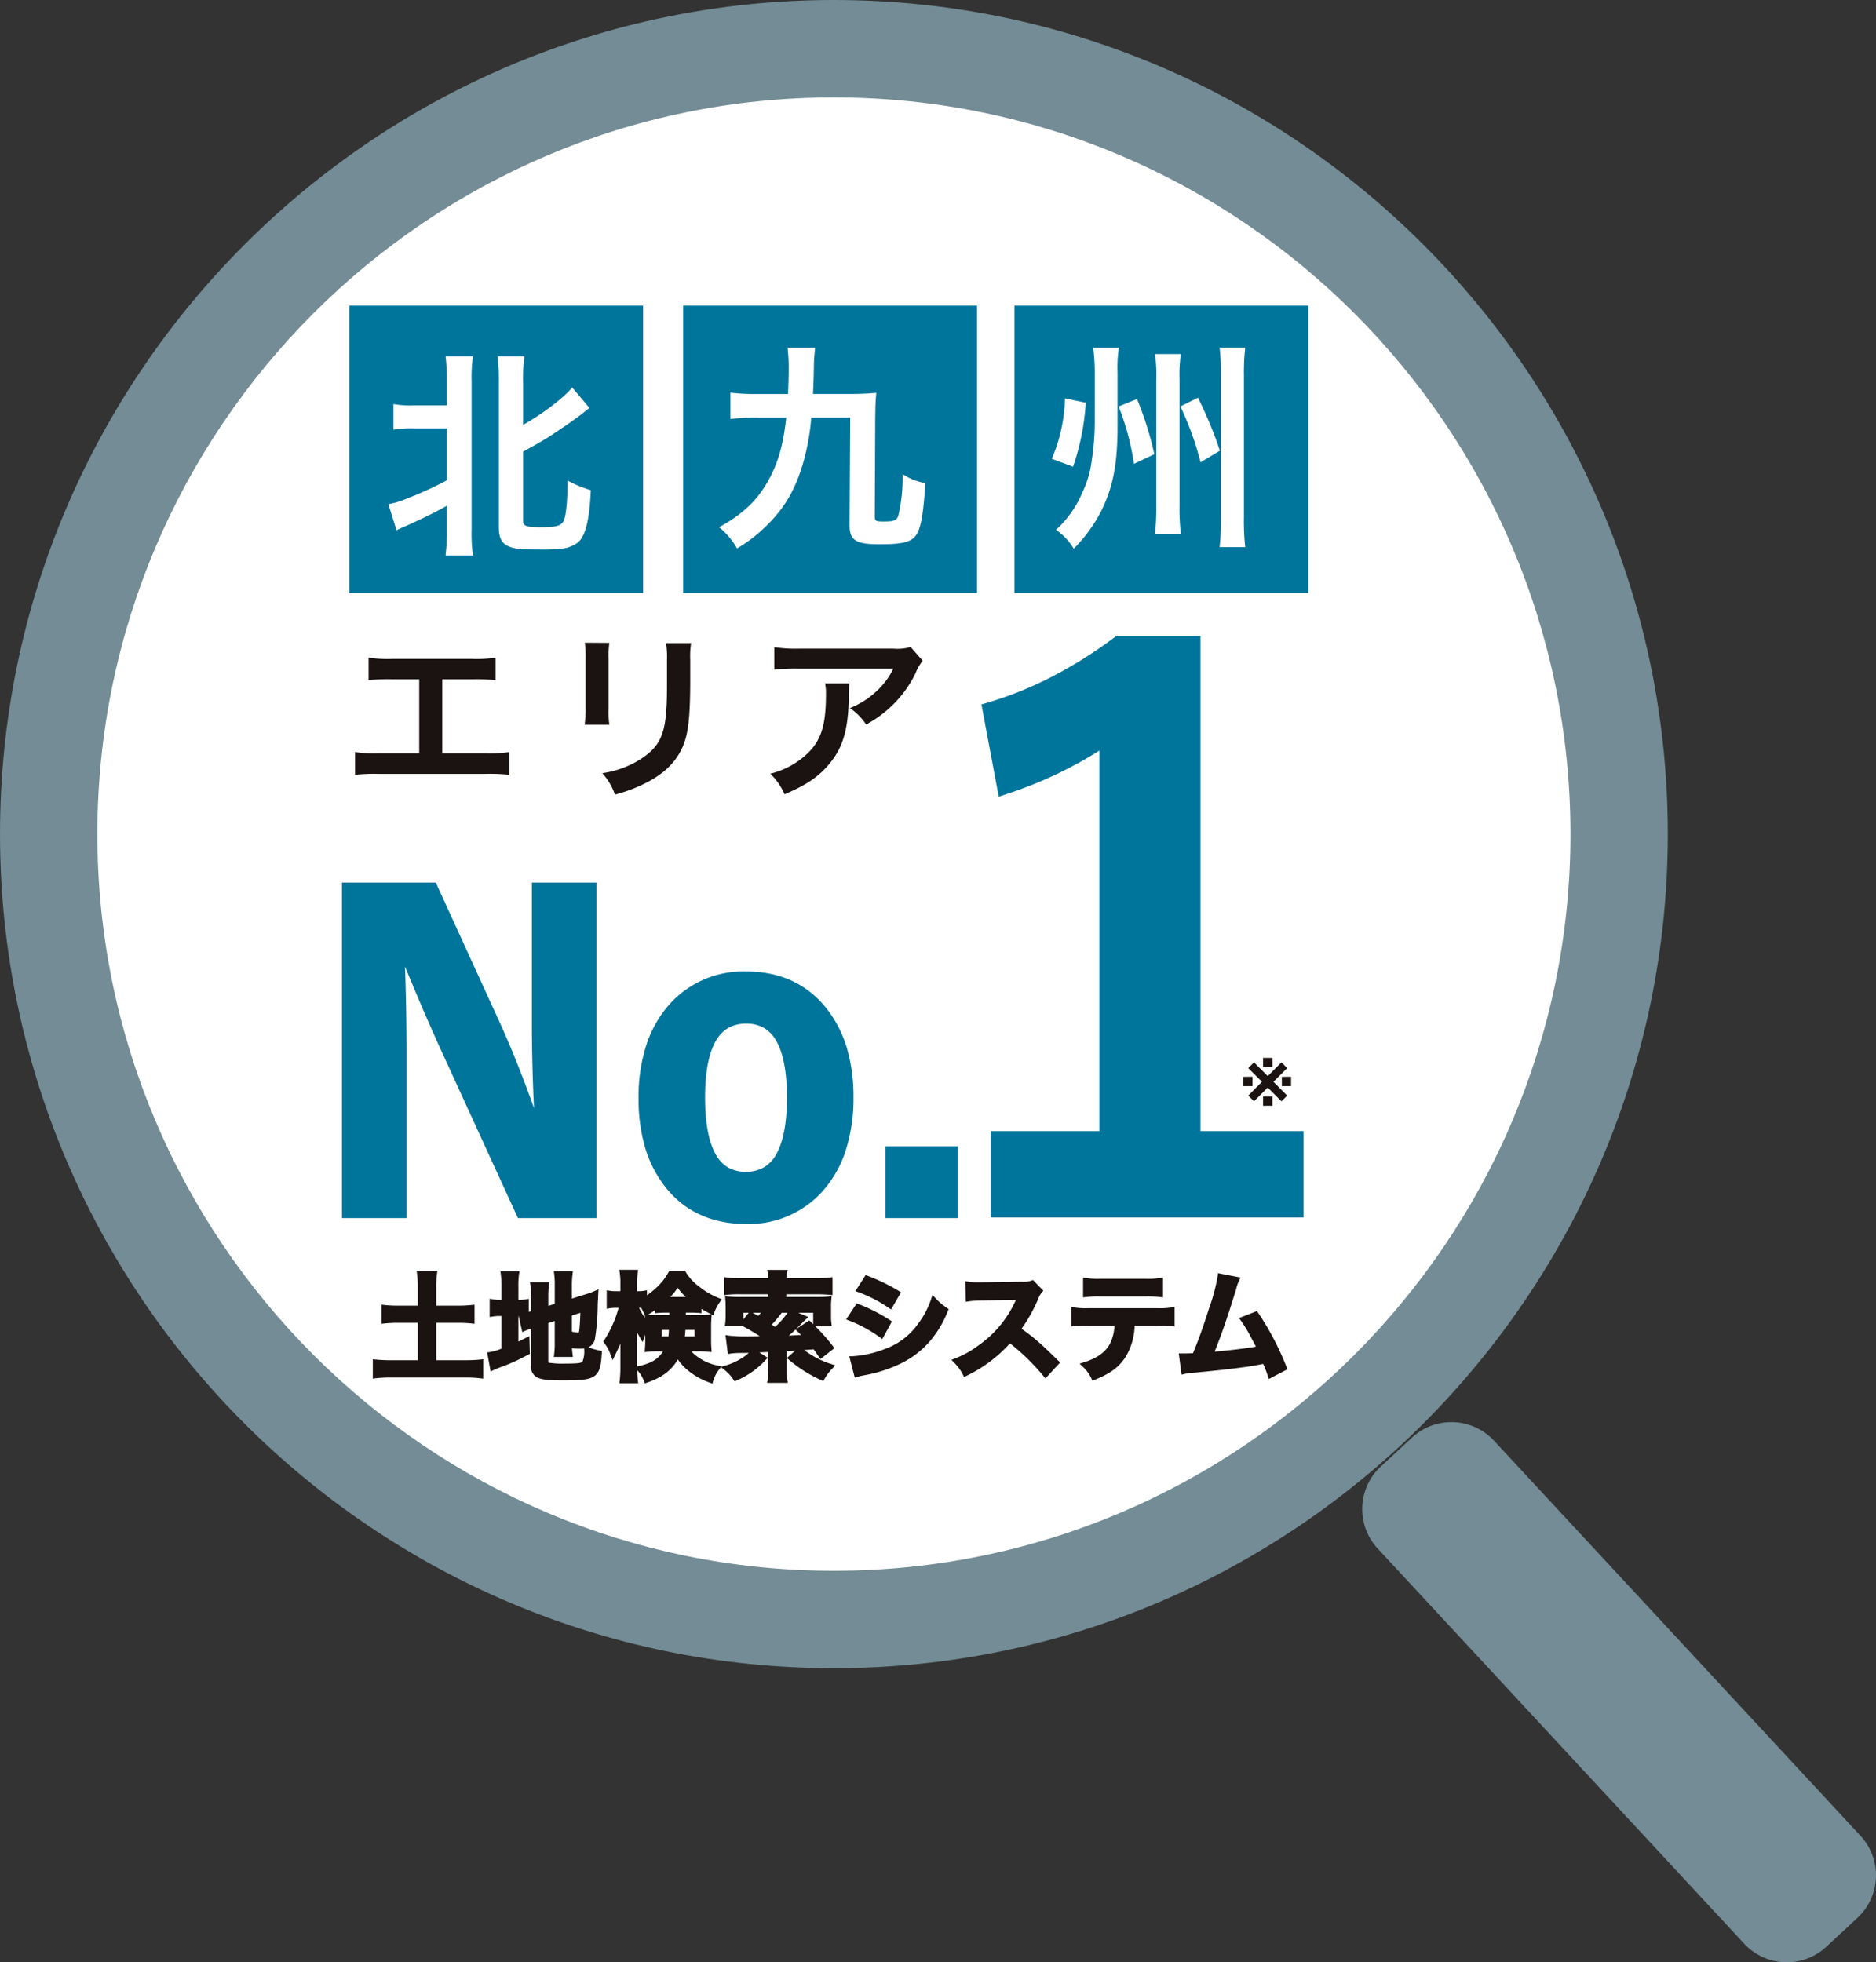
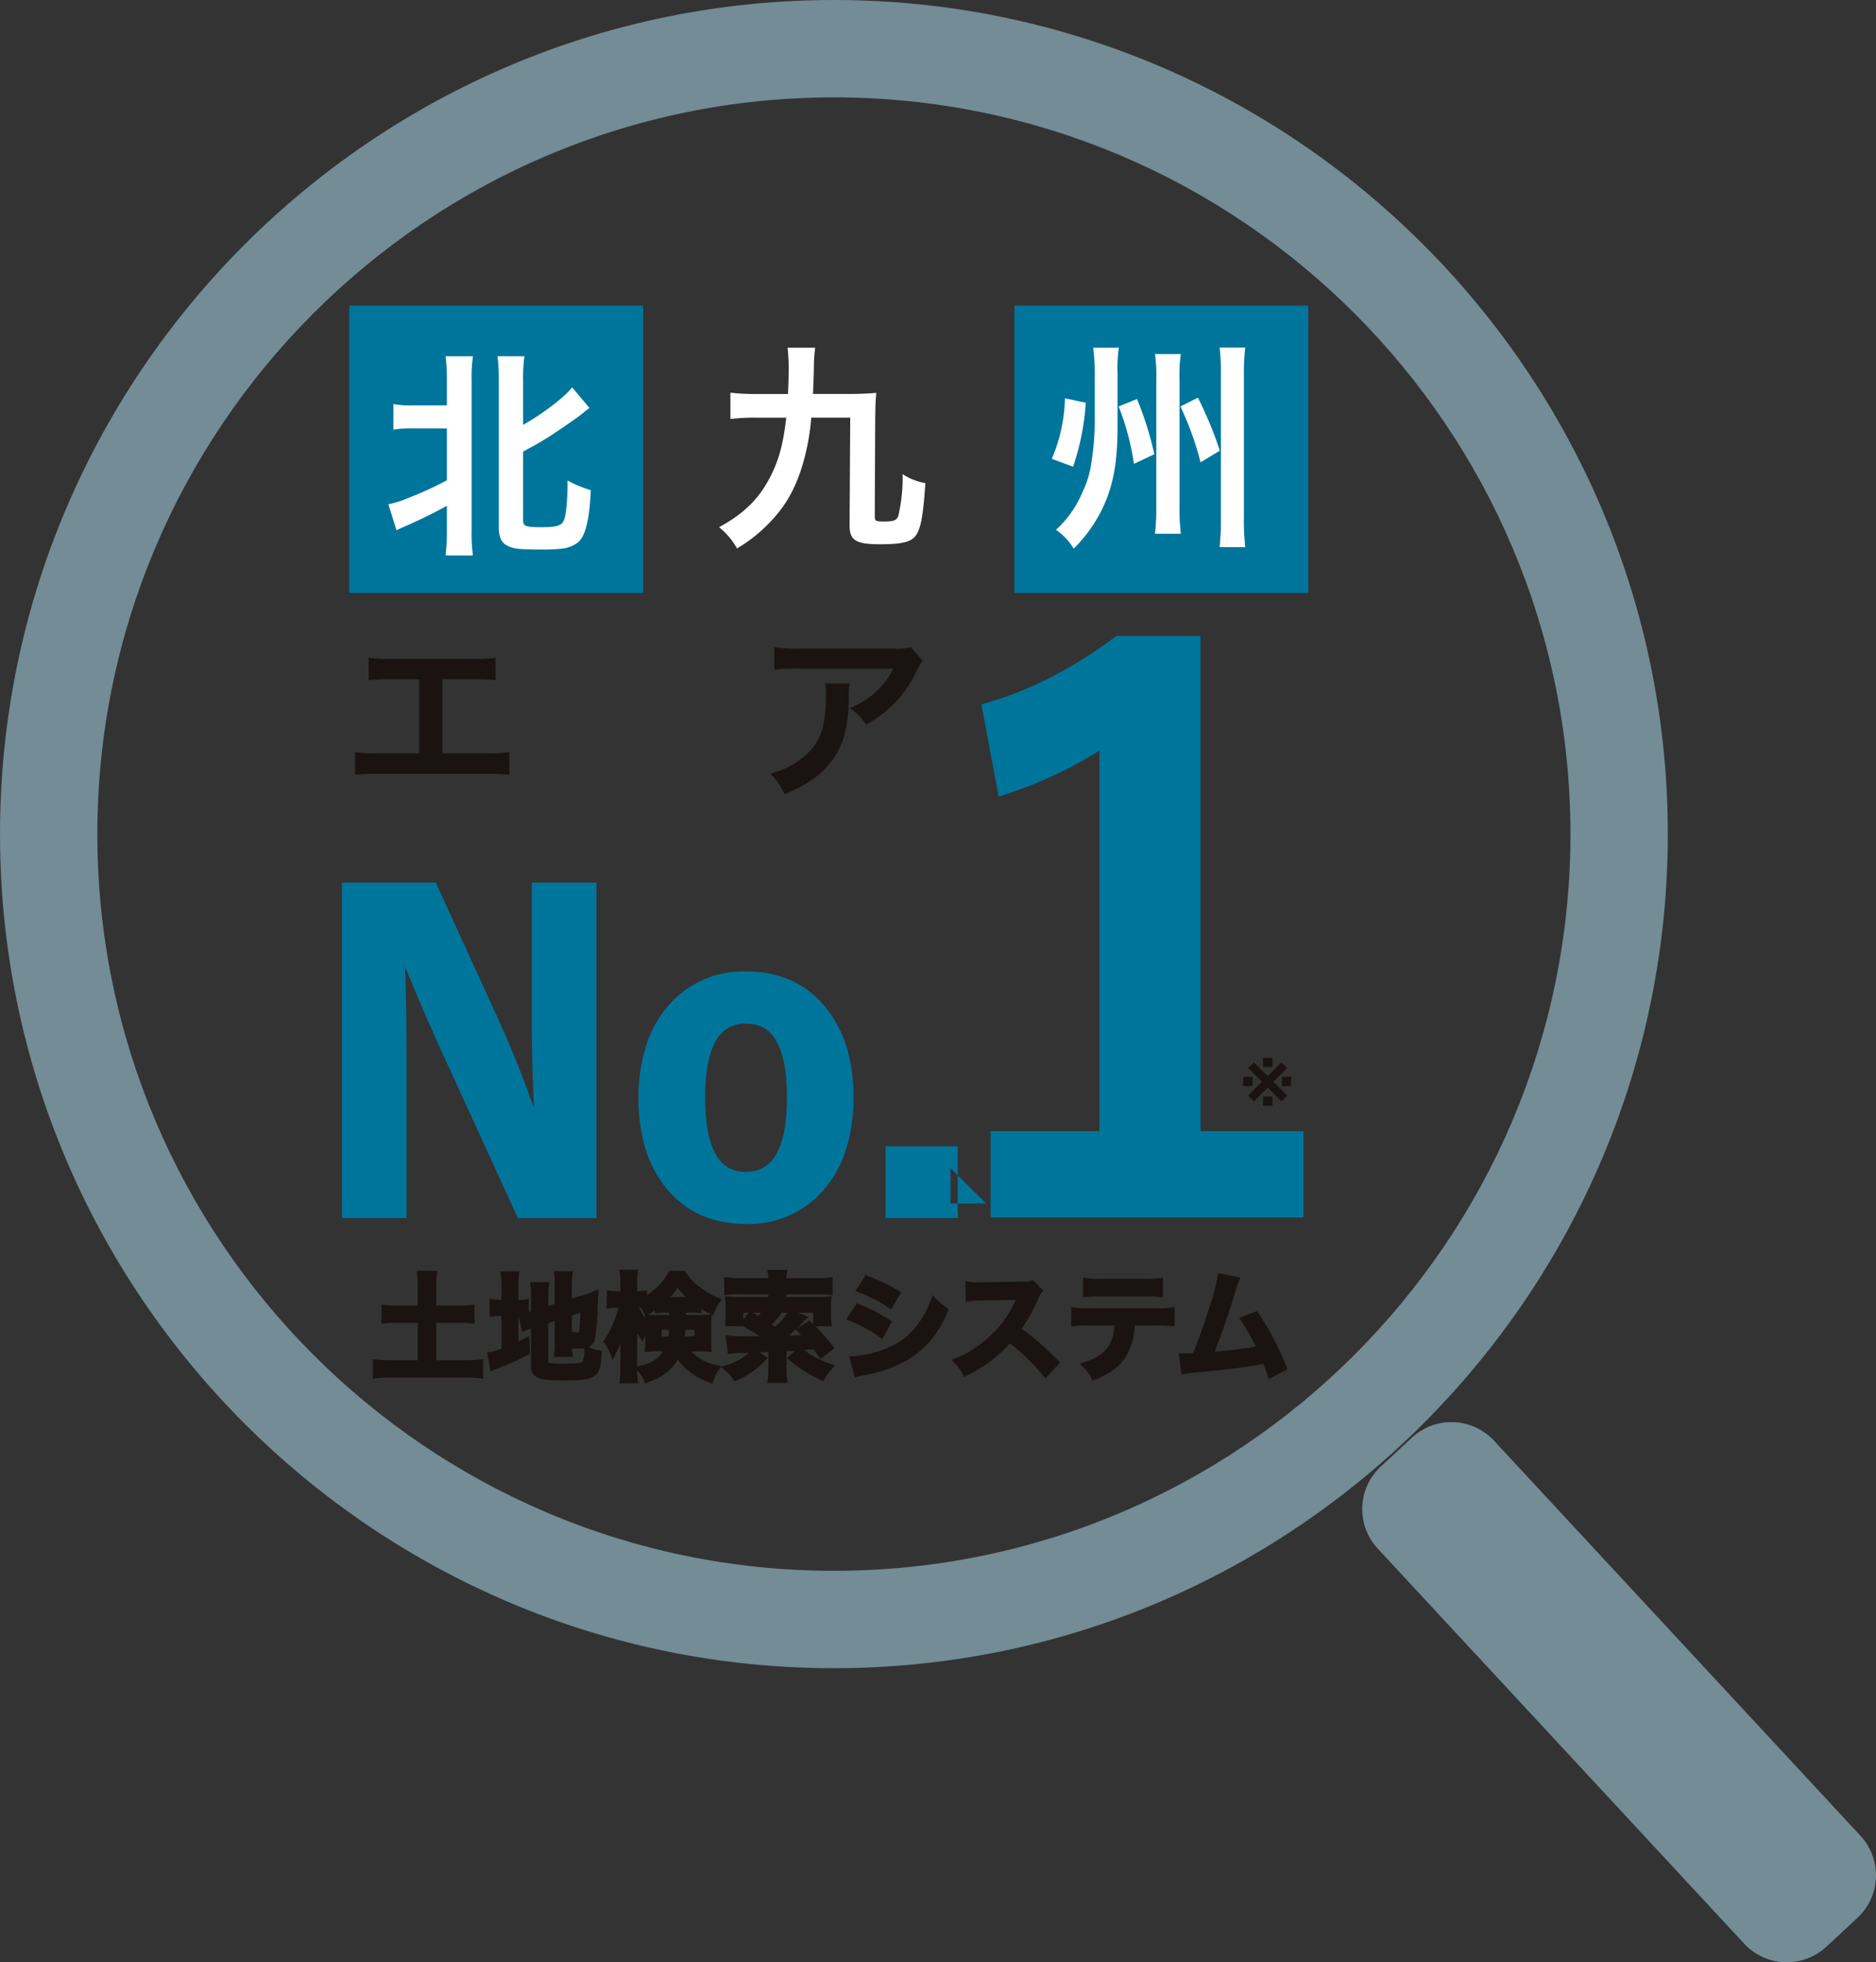
<svg xmlns="http://www.w3.org/2000/svg" width="385.367" height="403" viewBox="0 0 385.367 403">
  <rect x="0" y="0" width="385.367" height="403" fill="#333333" stroke="none" />
  <g id="NO1" transform="translate(-666.695 -631)">
    <g id="虫眼鏡" transform="translate(666.696 631)">
-       <circle id="楕円形_4959" data-name="楕円形 4959" cx="160" cy="160" r="160" transform="translate(9 12.5)" fill="#fff" />
      <path id="楕円形_4948" data-name="楕円形 4948" d="M161.3-10c94.454,0,171.3,76.844,171.3,171.3S255.753,332.6,161.3,332.6-10,255.753-10,161.3,66.844-10,161.3-10Zm0,322.6c83.426,0,151.3-67.872,151.3-151.3S244.725,10,161.3,10,10,77.872,10,161.3,77.872,312.6,161.3,312.6Z" transform="translate(10 10)" fill="#738c95" />
      <path id="パス_9768" data-name="パス 9768" d="M101.745,222.312l-6.439,5.974a11.937,11.937,0,0,1-16.819-.629L3.162,146.469a11.935,11.935,0,0,1,.63-16.819l6.439-5.974a11.937,11.937,0,0,1,16.819.629l75.324,81.188a11.935,11.935,0,0,1-.63,16.819" transform="translate(279.828 171.551)" fill="#738c95" />
    </g>
    <g id="グループ_9629" data-name="グループ 9629" transform="translate(-8 -3.71)">
      <path id="パス_10693" data-name="パス 10693" d="M10.44-12.888H6.1a27.507,27.507,0,0,1-3.12-.144v2.808a28.716,28.716,0,0,1,3.12-.144H10.44V-1.68H4.632A32.587,32.587,0,0,1,1.2-1.824V1.032A27.961,27.961,0,0,1,4.632.864h14.88a26.97,26.97,0,0,1,3.36.168V-1.824a31.713,31.713,0,0,1-3.36.144H13.224v-8.688H18a28.552,28.552,0,0,1,3.1.144v-2.808a27.045,27.045,0,0,1-3.1.144H13.224v-4.344a19.843,19.843,0,0,1,.168-2.808h-3.12a20.542,20.542,0,0,1,.168,2.808Zm25.8,2.712,2.328-.744v5.088a18.253,18.253,0,0,1-.12,2.472h2.784a17.413,17.413,0,0,1-.144-2.4v-5.976l2.76-.864c-.072,2.328-.168,3.816-.288,4.608-.1.5-.24.6-.84.6a6.634,6.634,0,0,1-1.344-.192,7.162,7.162,0,0,1,.648,2.472c.6.048.816.048,1.128.048,1.752,0,2.4-.408,2.712-1.776a44.309,44.309,0,0,0,.528-6.6c.048-1.3.072-1.464.12-2.52a14.673,14.673,0,0,1-1.968.72l-3.456,1.08v-3.36a19.758,19.758,0,0,1,.144-2.448H38.448a17.132,17.132,0,0,1,.12,2.4v4.176l-2.328.744v-2.616a18.416,18.416,0,0,1,.144-2.448H33.552a15.3,15.3,0,0,1,.144,2.544v3.288l-.216.072a14.371,14.371,0,0,1-2.328.528l.6,2.616a12.964,12.964,0,0,1,1.464-.552c.1-.024.264-.072.48-.144V-1.1c0,2.112,1.056,2.568,5.9,2.568,6.84,0,7.344-.336,7.632-5.136a12.635,12.635,0,0,1-2.616-.792,5.5,5.5,0,0,1-.432,2.856c-.36.5-1.128.624-3.984.624a18.738,18.738,0,0,1-3.264-.168c-.528-.1-.7-.264-.7-.744Zm-8.616-3.912h-.552a9.4,9.4,0,0,1-1.872-.12v2.568a9.849,9.849,0,0,1,1.872-.12h.552v7.536a12.509,12.509,0,0,1-2.856.864l.5,2.76c.36-.168.576-.264,1.248-.528a40.4,40.4,0,0,0,5.928-2.664l-.072-2.544c-1.08.552-1.344.672-2.28,1.1V-11.76h.456a10.925,10.925,0,0,1,1.68.1v-2.52a8.051,8.051,0,0,1-1.608.1H30.1V-17.16a16.94,16.94,0,0,1,.144-2.784H27.48a20.49,20.49,0,0,1,.144,2.76Zm34.464,1.632v1.488H59.16A14.988,14.988,0,0,1,57.1-11.04c.048.6.072.984.072,1.656v3.432c0,.552-.024.912-.072,1.536a19.658,19.658,0,0,1,2.208-.1h1.872c-1.1,2.256-2.688,3.36-5.808,4.032A7.057,7.057,0,0,1,56.88,1.944c3.312-1.128,5.256-2.76,6.432-5.3A9.807,9.807,0,0,0,65.328-.84a14,14,0,0,0,4.8,2.808A7.49,7.49,0,0,1,71.448-.6,10.325,10.325,0,0,1,65.04-4.512h2.472a20.026,20.026,0,0,1,2.256.1C69.72-5.088,69.7-5.424,69.7-6.24V-9.192c0-.624.024-1.128.072-1.848-.624.048-1.128.072-2.112.072H64.488v-1.488H65.76c.96,0,1.392.024,1.944.072v-1.272a21.418,21.418,0,0,0,2.664,1.56,9.347,9.347,0,0,1,1.248-2.376,16.367,16.367,0,0,1-4.224-2.472,10.451,10.451,0,0,1-2.832-3.1H61.9a12.9,12.9,0,0,1-2.808,3.5,18.544,18.544,0,0,1-2.568,1.944V-15.96a6.642,6.642,0,0,1-1.3.1H54.5v-1.9a17.168,17.168,0,0,1,.12-2.5H51.912a15.639,15.639,0,0,1,.144,2.52v1.872h-1.2a9.383,9.383,0,0,1-1.608-.1v2.616a9.563,9.563,0,0,1,1.608-.1h.96a23.411,23.411,0,0,1-3.168,7.416,8.741,8.741,0,0,1,1.368,2.568c.576-1.2.912-1.92,1.008-2.184A28.117,28.117,0,0,0,52.2-9.024c-.1,1.152-.144,2.352-.144,3.144V-.912a24.354,24.354,0,0,1-.144,2.952h2.736A23.812,23.812,0,0,1,54.5-.912V-7.128c0-1.416-.048-2.472-.12-3.192a18.627,18.627,0,0,0,1.632,3.24,10.035,10.035,0,0,1,1.1-2.28,14.127,14.127,0,0,1-2.472-4.08h.624c.288,0,.456,0,.84.024a10.68,10.68,0,0,1,.792,1.488,17.294,17.294,0,0,0,2.28-1.536v1.08c.648-.048.984-.072,1.944-.072ZM62.04-8.928a15.161,15.161,0,0,1-.192,2.352h-2.3V-8.928Zm5.256,0v2.352H64.224a17.978,17.978,0,0,0,.216-2.352Zm-6.168-5.736H60.6a15.8,15.8,0,0,0,2.712-3.264,13.563,13.563,0,0,0,3.024,3.264H61.128ZM74.064-4.032a16.516,16.516,0,0,1,2.5-.144c1.032,0,1.056,0,5.88-.216V-.456A13.158,13.158,0,0,1,82.3,1.968h3.072A13.132,13.132,0,0,1,85.2-.456V-4.512c2.136-.1,2.136-.1,6.288-.432.384.528.624.864,1.272,1.8l2.064-1.608A40.9,40.9,0,0,0,90.288-9.72l-1.968,1.3c.744.72,1.008.984,1.488,1.488-2.832.168-3.264.192-5.136.24a30.473,30.473,0,0,0,3.816-3.456c.336-.336.528-.528.768-.744l-2.712-1.152a15.833,15.833,0,0,1-3.168,3.672c-.744-.552-.912-.648-1.488-1.032a28.026,28.026,0,0,0,2.568-3.024h7.2v2.784h2.76a11.679,11.679,0,0,1-.1-1.7v-1.824a12.943,12.943,0,0,1,.072-1.584,24.91,24.91,0,0,1-2.568.1h-6.7v-1.56h6.6c1.248,0,2.208.048,2.9.12v-2.568a22.262,22.262,0,0,1-2.952.144H85.128v-.144a6.756,6.756,0,0,1,.168-1.56H82.32a8.576,8.576,0,0,1,.144,1.56v.144H76.3a22.1,22.1,0,0,1-2.928-.144V-16.1a22.574,22.574,0,0,1,2.9-.12h6.192v1.56H76.152c-.984,0-1.656-.024-2.544-.1a15.28,15.28,0,0,1,.072,1.7v1.728a12.531,12.531,0,0,1-.1,1.656H76.32v-2.76h5.112a13.578,13.578,0,0,1-1.488,1.776c-.5-.312-.84-.5-1.656-.936L76.776-9.7A40.412,40.412,0,0,1,81.5-6.816l-.24.192c-2.76.048-2.76.048-3.336.048a31.779,31.779,0,0,1-4.2-.168Zm4.8.048A7.837,7.837,0,0,1,76.68-2.136,13.282,13.282,0,0,1,73.224-.6a8.536,8.536,0,0,1,1.968,2.136,16.827,16.827,0,0,0,5.856-4.128ZM86.52-2.64a27.492,27.492,0,0,0,6.5,4.1A10.455,10.455,0,0,1,94.8-.888,19.339,19.339,0,0,1,88.416-4.32Zm14.064-13.992a28.177,28.177,0,0,1,6.408,3.312l1.536-2.64a38.486,38.486,0,0,0-6.384-3.1Zm-1.9,5.832a28.07,28.07,0,0,1,6.5,3.528l1.488-2.712a33.929,33.929,0,0,0-6.384-3.264ZM100.056.768a15.5,15.5,0,0,1,1.68-.384c5.9-1.176,9.984-3.312,13.032-6.816a20.95,20.95,0,0,0,3.6-6.072,12.392,12.392,0,0,1-2.5-2.136,17.756,17.756,0,0,1-2.784,5.3,14.671,14.671,0,0,1-6.936,5.28A21.966,21.966,0,0,1,99.216-2.5ZM141.192-1.7c-2.9-2.808-2.9-2.808-3.5-3.336a37.2,37.2,0,0,0-4.44-3.48,31.785,31.785,0,0,0,3.744-6.624,4.615,4.615,0,0,1,.768-1.3l-1.584-1.632a5.2,5.2,0,0,1-2.136.264l-8.448.12h-.576a10.5,10.5,0,0,1-2.112-.144l.1,3.072a18.914,18.914,0,0,1,2.616-.192c7.56-.12,7.56-.12,7.944-.144l-.264.624A23.133,23.133,0,0,1,125.232-4.7a19.814,19.814,0,0,1-4.8,2.64A9.628,9.628,0,0,1,122.376.6a28.521,28.521,0,0,0,9.144-6.936A46.136,46.136,0,0,1,138.888.792Zm20.664-8.088a23.747,23.747,0,0,1,3.048.12v-2.856a17.048,17.048,0,0,1-3.1.168h-14.04a16.892,16.892,0,0,1-3.1-.168v2.856a23.747,23.747,0,0,1,3.048-.12h5.856a10.192,10.192,0,0,1-1.056,4.536c-1.008,1.848-2.808,3.12-5.688,4.008a7.615,7.615,0,0,1,1.944,2.64c3.24-1.3,4.992-2.616,6.264-4.728a13.032,13.032,0,0,0,1.68-6.456ZM147.1-15.648a22.61,22.61,0,0,1,3.048-.12h9.312a22.61,22.61,0,0,1,3.048.12v-2.928a16.282,16.282,0,0,1-3.1.168h-9.216a16.282,16.282,0,0,1-3.1-.168Zm27.648-3.816a37.958,37.958,0,0,1-1.752,6.648c-1.248,3.936-2.208,6.648-3.48,9.672-1.008.048-1.584.072-2.064.072h-.624l.432,3.24A13.128,13.128,0,0,1,169.44-.12c7.176-.7,11.16-1.2,13.584-1.7.552-.12.552-.12.864-.192A24.58,24.58,0,0,1,185.04.96l2.9-1.512a56.139,56.139,0,0,0-5.808-11.112l-2.712,1.056a29.8,29.8,0,0,1,2.28,3.816c.576,1.08.864,1.608,1.128,2.184a94.851,94.851,0,0,1-9.984,1.224,142.545,142.545,0,0,0,4.752-13.68,7.347,7.347,0,0,1,.624-1.728Z" transform="translate(750.58 916.243)" fill="#1a1311" />
      <path id="パス_10693_-_アウトライン" data-name="パス 10693 - アウトライン" d="M51.329-20.756H55.2l-.082.571A16.552,16.552,0,0,0,55-17.76v1.4h.22a6.15,6.15,0,0,0,1.209-.088l.587-.1v1.029a16.7,16.7,0,0,0,1.731-1.379,12.45,12.45,0,0,0,2.709-3.379l.143-.256h3.244l.145.248A10,10,0,0,0,67.7-17.336a15.8,15.8,0,0,0,4.1,2.4l.587.24-.37.515a8.855,8.855,0,0,0-1.185,2.257l-.195.529-.338-.173-.037.56c-.045.673-.071,1.186-.071,1.815V-6.24c0,.8.024,1.129.071,1.788l.042.594-.593-.061a19.513,19.513,0,0,0-2.2-.093H66.1a10.276,10.276,0,0,0,5.461,2.924l.75.167-.075.1.847-.258a12.722,12.722,0,0,0,3.341-1.484,7.732,7.732,0,0,0,1.5-1.135c-.614.021-.879.021-1.358.021a16.06,16.06,0,0,0-2.424.138l-.509.078L73.15-7.344l.658.106a31.208,31.208,0,0,0,4.12.162c.485,0,.558,0,2.252-.029A35.946,35.946,0,0,0,76.7-9.172H73.018l.07-.562a11.934,11.934,0,0,0,.092-1.594v-1.728a14.852,14.852,0,0,0-.07-1.659l-.054-.592.592.048c.859.07,1.514.094,2.5.094h5.812v-.56H76.272a21.957,21.957,0,0,0-2.842.116l-.562.07v-3.711l.571.082a21.6,21.6,0,0,0,2.857.139h5.66a8.158,8.158,0,0,0-.128-1.115l-.107-.589h4.2l-.139.611a6.076,6.076,0,0,0-.148,1.093H91.68a21.848,21.848,0,0,0,2.881-.139l.571-.082v3.7l-.551-.057c-.742-.077-1.728-.117-2.853-.117h-6.1v.56h6.2a24.249,24.249,0,0,0,2.518-.094l.605-.061-.06.626a12.374,12.374,0,0,0-.068,1.516v1.824a11.2,11.2,0,0,0,.091,1.633l.082.571H91.6a39.354,39.354,0,0,1,3.625,4.093l.3.393L92.65-2.424l-.3-.435c-.559-.808-.812-1.164-1.1-1.564l-1.923.155a18,18,0,0,0,5.629,2.9l.753.244-.543.575a9.944,9.944,0,0,0-1.705,2.257l-.225.393L92.82,1.92a27.894,27.894,0,0,1-6.609-4.167l-.472-.37,1.7-1.51c-.577.038-1.041.061-1.744.093V-.456a12.581,12.581,0,0,0,.161,2.342l.1.582H81.7l.1-.585A12.765,12.765,0,0,0,81.94-.456V-3.869L80.1-3.787l1.721,1.1-.411.44A17.266,17.266,0,0,1,75.4,1.99l-.382.177-.239-.347A8.035,8.035,0,0,0,72.915-.207L72.2-.773l-.346.47A7.026,7.026,0,0,0,70.609,2.1l-.144.51-.5-.174A14.418,14.418,0,0,1,64.989-.473a10.243,10.243,0,0,1-1.636-1.874C62.079-.111,60.1,1.377,57.041,2.417l-.441.15-.181-.429A6.572,6.572,0,0,0,55.011-.13a20.175,20.175,0,0,0,.133,2.108l.07.562H51.346l.07-.562a23.923,23.923,0,0,0,.14-2.89v-4.7l-.067.157c-.1.274-.39.9-1.022,2.216l-.5,1.045-.416-1.082a8.306,8.306,0,0,0-1.3-2.441l-.226-.293.214-.3a23.083,23.083,0,0,0,2.945-6.627h-.328a9.016,9.016,0,0,0-1.526.089l-.582.1v-3.791l.578.091a8.9,8.9,0,0,0,1.53.09h.7v-1.372a15.028,15.028,0,0,0-.138-2.444Zm2.735,1H52.479a20.078,20.078,0,0,1,.077,2.02v2.372h-1.7c-.472,0-.809-.009-1.108-.033v1.49c.3-.023.654-.033,1.108-.033h1.577l-.128.6a24.521,24.521,0,0,1-3.043,7.3,7.758,7.758,0,0,1,.785,1.354c.244-.518.443-.951.507-1.128l.01-.026a26.131,26.131,0,0,0,1.1-3.153l.058-.184.975.192c-.088,1.053-.142,2.242-.142,3.1V-.912c0,.957-.029,1.766-.089,2.452h1.625C54.032.856,54,.074,54-.912V-7.128c0-1.287-.041-2.373-.118-3.142l.958-.244.066.158A15.366,15.366,0,0,0,55.93-8.223a10,10,0,0,1,.579-1.1,14.049,14.049,0,0,1-2.328-3.937l-.257-.677h1.348c.262,0,.432,0,.748.018V-15.39c-.227.019-.474.026-.8.026H54v-2.4C54-18.576,54.015-19.191,54.064-19.756Zm30.632.024H82.9a8.922,8.922,0,0,1,.063,1.06v.644H76.3c-.992,0-1.793-.028-2.428-.084v1.454c.664-.054,1.386-.066,2.4-.066h6.692v2.56H76.152c-.785,0-1.367-.015-2-.055.018.295.027.625.027,1.163v1.728c0,.431-.013.8-.042,1.156H75.82v-2.76H82.4l-.565.791A14.1,14.1,0,0,1,80.3-10.309l-.28.29-.343-.212c-.4-.248-.688-.417-1.261-.724l-.876,1.1a41.808,41.808,0,0,1,4.243,2.627l.558.381-.9.721-.171,0c-2.764.048-2.764.048-3.345.048-1.672,0-2.835-.031-3.626-.1l.2,1.581c.454-.047.976-.065,2.053-.083h.008c1.025,0,1.045,0,5.858-.215l.522-.023V-.456a17.971,17.971,0,0,1-.069,1.924h1.92A15.45,15.45,0,0,1,84.7-.456V-4.99l.478-.021c2.127-.1,2.127-.1,6.27-.431l.28-.023.165.227c.313.431.528.73.977,1.375l1.254-.977a40.847,40.847,0,0,0-3.893-4.244l-1.116.735c.436.426.681.675,1.055,1.068l.743.78-1.075.064c-2.859.17-3.3.193-5.153.241l-1.566.04,1.253-.94a29.991,29.991,0,0,0,3.753-3.4l.009-.009.227-.227-1.614-.686a17.49,17.49,0,0,1-3.032,3.409l-.3.281-.333-.247c-.586-.435-.8-.579-1.165-.817l-.3-.2-.5-.33.411-.431a27.44,27.44,0,0,0,2.527-2.975l.15-.2h7.953v2.784h1.7c-.027-.343-.038-.725-.038-1.2v-1.824c0-.49.008-.782.024-1.037-.545.035-1.155.049-2.02.049h-7.2v-2.56h7.1c.915,0,1.721.025,2.4.075v-1.463c-.638.057-1.448.084-2.452.084H84.628v-.644A7.646,7.646,0,0,1,84.7-19.732Zm-20.419.192h-2.09a13.337,13.337,0,0,1-2.759,3.371,18.848,18.848,0,0,1-2.638,2l-.422.27h.023l.137.206a7.768,7.768,0,0,1,.588,1.058,15.979,15.979,0,0,0,1.763-1.225l.588-.451.8-.723A15.237,15.237,0,0,0,62.895-18.2l.407-.615.421.606a13.037,13.037,0,0,0,2.925,3.158l.636.507.7.48A19.382,19.382,0,0,0,70.105-12.8a9.381,9.381,0,0,1,.756-1.455,16.819,16.819,0,0,1-3.78-2.3A11.117,11.117,0,0,1,64.277-19.54Zm.708,4.376a13.392,13.392,0,0,1-1.662-1.889,16.731,16.731,0,0,1-1.5,1.889Zm2.219,1h-7.52v1.244c.38-.023.759-.036,1.444-.036h1.46v2.488H59.16c-.775,0-1.164,0-1.523-.021.02.324.029.623.031,1.013l.068.084-.068.1v3.335c0,.367-.01.651-.031.987.484-.034.981-.047,1.667-.047h2.673l-.352.72A7.35,7.35,0,0,1,56.279-.183a7.225,7.225,0,0,1,.874,1.5A9.122,9.122,0,0,0,62.858-3.57l.406-.877.482.838a9.344,9.344,0,0,0,1.921,2.4A13.457,13.457,0,0,0,69.81,1.318a7.441,7.441,0,0,1,.812-1.608,10.552,10.552,0,0,1-5.987-3.93l-.573-.793h3.45c.724,0,1.228.013,1.718.047-.022-.372-.034-.711-.034-1.275V-9.192c0-.466.014-.868.038-1.311-.424.023-.881.035-1.578.035H63.988v-2.488H65.76c.652,0,1.067.011,1.444.033ZM55.83-12.931c-.164-.007-.286-.009-.434-.009a12.186,12.186,0,0,0,1.213,2.081L56.6-11l-.04-.5-.217-.446A10.9,10.9,0,0,0,55.83-12.931Zm14.448,1.35-.137-.07c-.751-.384-1.31-.686-1.936-1.079v.891l-.543-.047c-.546-.047-.97-.07-1.9-.07h-.772v.488h2.668c.978,0,1.466-.024,2.074-.071Zm-11.593-.265v-.62a17.424,17.424,0,0,1-1.471.936,15.03,15.03,0,0,0,1.947.062h2.428v-.488h-.46c-.954,0-1.272.024-1.907.071Zm19.236-.086h-1.1v1.379Zm2.505,0H78.714c.5.264.814.441,1.146.639C80.075-11.523,80.254-11.724,80.425-11.932Zm5.464,0H84.708A27.192,27.192,0,0,1,82.66-9.5c.2.134.391.264.678.472A15.656,15.656,0,0,0,85.889-11.932Zm5.267,0H88.1l2.078.883-.583.525c-.229.206-.413.39-.744.721q-.628.662-1.239,1.25l2.737-1.8.288.272q.267.252.525.5ZM88.684-7.371c-.189-.187-.411-.4-.711-.694l-.435-.421q-.7.666-1.381,1.245C86.855-7.267,87.512-7.3,88.684-7.371ZM56.13-5.9l-.545-.931c-.248-.423-.434-.743-.585-1.009q0,.343,0,.708V-.913l.259-.056c2.594-.559,4.052-1.414,5.067-3.043H59.3a19.252,19.252,0,0,0-2.157.093l-.6.062.046-.6c.049-.637.071-.972.071-1.5V-7.4c-.061.154-.12.314-.18.485ZM93.913-.661a19.517,19.517,0,0,1-5.47-3.015L87.3-2.665A26.106,26.106,0,0,0,92.821.823,9.6,9.6,0,0,1,93.913-.661ZM80.265-2.5l-1.309-.834a8.234,8.234,0,0,1-2.013,1.621A13.254,13.254,0,0,1,74.227-.4,8.74,8.74,0,0,1,75.358.905,16.019,16.019,0,0,0,80.265-2.5ZM9.7-20.54h4.266l-.079.569a19.432,19.432,0,0,0-.163,2.739v3.844H18a26.512,26.512,0,0,0,3.044-.141l.552-.058V-9.67l-.551-.057A28.16,28.16,0,0,0,18-9.868H13.724V-2.18h5.788a31.28,31.28,0,0,0,3.3-.141l.555-.062V1.6l-.562-.07a26.369,26.369,0,0,0-3.3-.164H4.632a27.474,27.474,0,0,0-3.37.164L.7,1.6V-2.381l.554.06a32.337,32.337,0,0,0,3.378.141H9.94V-9.868H6.1a28.148,28.148,0,0,0-3.068.141l-.552.058v-3.924l.557.064a27.08,27.08,0,0,0,3.063.141H9.94v-3.844a19.887,19.887,0,0,0-.163-2.741Zm3.128,1H10.835a22.622,22.622,0,0,1,.105,2.308v4.844H6.1c-1.025,0-1.873-.03-2.62-.092v1.707c.793-.066,1.609-.095,2.62-.095H10.94V-1.18H4.632c-1.156,0-2.122-.031-2.932-.1V.475C2.516.4,3.465.364,4.632.364h14.88c1.143,0,2.052.035,2.86.11V-1.275c-.789.063-1.748.095-2.86.095H12.724v-9.688H18c1,0,1.787.028,2.6.1v-1.709c-.69.059-1.447.094-2.6.094H12.724v-4.844A22.184,22.184,0,0,1,12.828-19.54Zm25.056-.928H41.8l-.068.56a19.382,19.382,0,0,0-.14,2.388v2.68l2.807-.877a14.18,14.18,0,0,0,1.914-.7l.739-.329-.037.808c-.019.419-.034.7-.049.963-.022.4-.042.772-.071,1.552a43.865,43.865,0,0,1-.541,6.695A2.406,2.406,0,0,1,45-4.845a12.158,12.158,0,0,0,2.32.681l.439.077-.027.445c-.139,2.323-.325,3.909-1.579,4.753-1.092.735-2.826.853-6.552.853-2.693,0-4.086-.15-4.969-.533A2.417,2.417,0,0,1,33.2-1.1V-8.682a11.391,11.391,0,0,0-1.239.474l-.556.25-.757-3.3H30.6v5.245c.461-.216.806-.385,1.552-.767l.7-.36.1,3.644-.271.146A40.653,40.653,0,0,1,26.7-.661c-.654.257-.863.35-1.215.514L24.9.127l-.715-3.913.52-.069a10.694,10.694,0,0,0,2.422-.713V-11.26h-.052a9.344,9.344,0,0,0-1.79.113l-.582.1v-3.757l.589.107a8.988,8.988,0,0,0,1.783.112h.052v-2.6a20.282,20.282,0,0,0-.14-2.7l-.073-.564h3.913l-.09.577A16.75,16.75,0,0,0,30.6-17.16v2.572h.028a7.5,7.5,0,0,0,1.516-.087l.592-.111v2.677c.152-.041.308-.085.464-.133v-2.925a14.85,14.85,0,0,0-.138-2.469l-.087-.575h3.98l-.07.562a18.076,18.076,0,0,0-.14,2.386v1.931l1.328-.424v-3.811a16.639,16.639,0,0,0-.116-2.34Zm2.792,1H39c.049.541.064,1.05.064,1.9v4.541L35.74-11.963v-3.3c0-.727.025-1.326.085-1.948h-1.7a19.08,19.08,0,0,1,.076,2.044v3.648l-.558.186a14.384,14.384,0,0,1-1.879.463l.347,1.515c.253-.1.528-.193.952-.334l.037-.011c.041-.01.193-.05.443-.133l.658-.219V-1.1c0,1.563.419,2.068,5.4,2.068,3.443,0,5.125-.1,5.994-.683.756-.509.971-1.485,1.111-3.549a13.829,13.829,0,0,1-1.6-.466,4.535,4.535,0,0,1-.513,2.414c-.519.726-1.452.836-4.392.836a19.014,19.014,0,0,1-3.356-.177A1.135,1.135,0,0,1,35.74-1.9v-8.645L39.068-11.6v5.773c0,.883-.015,1.409-.065,1.972h1.669a18.62,18.62,0,0,1-.084-1.9v-2.3l-.109-.226.109.024V-12.1l3.781-1.184-.022.7c-.071,2.309-.167,3.836-.293,4.667l0,.019c-.16.842-.609,1.006-1.331,1.006a4.219,4.219,0,0,1-.546-.039,8.4,8.4,0,0,1,.294,1.349c.3.018.463.018.685.018,1.632,0,1.987-.346,2.225-1.387a44.118,44.118,0,0,0,.516-6.507c.029-.79.05-1.169.072-1.571l.009-.164c-.357.137-.728.26-1.282.431l-4.1,1.282v-4.04C40.588-18.2,40.616-18.832,40.675-19.468Zm-11,.024H28.038c.06.645.085,1.342.085,2.26v3.6H27.072c-.625,0-1.023-.011-1.372-.045v1.42a13.67,13.67,0,0,1,1.372-.047h1.052v8.38l-.321.123a16.812,16.812,0,0,1-2.452.8l.3,1.637c.174-.073.386-.159.688-.277l.008,0a39.535,39.535,0,0,0,5.594-2.49L31.9-5.534c-.544.272-.869.422-1.5.714l-.8.369V-12.26h.956c.486,0,.848.011,1.18.037v-1.393c-.277.021-.614.028-1.108.028H29.6V-17.16A22.7,22.7,0,0,1,29.672-19.444Zm13.4,11.368c.1-.7.191-1.987.258-3.836l-1.737.544V-8.05a5.7,5.7,0,0,0,1.132.158,1.624,1.624,0,0,0,.305-.019A1.11,1.11,0,0,0,43.067-8.076ZM41.8-2.86H37.886l.066-.558a17.675,17.675,0,0,0,.117-2.414v-4.4l-1.328.424V-1.9a.6.6,0,0,0,.017.174.84.84,0,0,0,.268.078h0a18.6,18.6,0,0,0,3.17.159c2.514,0,3.35-.1,3.577-.415a5.609,5.609,0,0,0,.339-2.565v-.153a7.534,7.534,0,0,1-.964.053c-.318,0-.548,0-1.168-.05l-.369-.03c.022.409.059.8.113,1.219Zm132.51-17.2,4.655.9-.295.59a6.949,6.949,0,0,0-.591,1.644l0,.005c-1.691,5.563-3.008,9.4-4.458,12.971,3.206-.267,6.482-.664,8.479-1.028-.165-.325-.364-.7-.639-1.213l-.2-.369a29.2,29.2,0,0,0-2.248-3.764l-.366-.522,3.676-1.431.224.328A56.79,56.79,0,0,1,188.411-.731l.16.417-3.827,1.993-.18-.567a20.993,20.993,0,0,0-.973-2.547l-.46.1c-2.465.513-6.544,1.025-13.642,1.713a12.918,12.918,0,0,0-2.111.275l-.543.136-.581-4.361h1.2c.409,0,.9-.018,1.725-.057,1.159-2.78,2.078-5.351,3.343-9.339a37.545,37.545,0,0,0,1.732-6.556Zm3.192,1.635-2.337-.451a45.507,45.507,0,0,1-1.7,6.209c-1.318,4.156-2.265,6.789-3.5,9.714l-.122.291-.315.015c-1.054.05-1.605.073-2.088.073H167.4l.285,2.141c.361-.059.833-.108,1.715-.187,7.057-.684,11.1-1.192,13.527-1.7.544-.118.544-.118.853-.19l.41-.095.163.387c.656,1.555.8,1.909.986,2.453l1.981-1.031a56.064,56.064,0,0,0-5.37-10.265l-1.75.682a32.494,32.494,0,0,1,1.95,3.346l.2.367c.456.853.706,1.323.945,1.843l.261.569-.613.128a94.866,94.866,0,0,1-10.048,1.233l-.813.062.313-.753a141.533,141.533,0,0,0,4.734-13.631C177.311-17.86,177.406-18.173,177.5-18.422ZM101.944-19.67l.381.148a39.121,39.121,0,0,1,6.463,3.135l.419.255-2.051,3.525-.443-.3a27.818,27.818,0,0,0-6.293-3.255l-.6-.208Zm5.9,3.885a37.893,37.893,0,0,0-5.5-2.656l-1,1.552a28.654,28.654,0,0,1,5.482,2.86ZM146.6-19.164l.58.094a15.829,15.829,0,0,0,3.016.162h9.216a15.829,15.829,0,0,0,3.016-.162l.58-.094v4.08l-.56-.068a22.163,22.163,0,0,0-2.988-.116h-9.312a22.163,22.163,0,0,0-2.988.116l-.56.068ZM162-16.2V-18a21.393,21.393,0,0,1-2.6.091h-9.216A21.393,21.393,0,0,1,147.6-18v1.8c.606-.051,1.264-.065,2.548-.065h9.312C160.74-16.268,161.4-16.254,162-16.2ZM136.31-18.652l2.128,2.193-.3.347a4.122,4.122,0,0,0-.688,1.17,32.8,32.8,0,0,1-3.492,6.3,38.048,38.048,0,0,1,4.064,3.232c.605.533.605.533,3.518,3.349l.351.34-3.027,3.279-.364-.447a45.647,45.647,0,0,0-6.92-6.766A28.712,28.712,0,0,1,122.6,1.049l-.432.212-.228-.424a9.183,9.183,0,0,0-1.866-2.556l-.515-.54.7-.271a19.2,19.2,0,0,0,4.693-2.582,22.613,22.613,0,0,0,7.851-9.458c-.813.017-2.631.046-7.171.118a18.343,18.343,0,0,0-2.551.187l-.555.082-.133-4.249.607.108a10.127,10.127,0,0,0,2.024.136h.572l8.445-.12a4.7,4.7,0,0,0,1.974-.234ZM137.1-16.4,136.037-17.5a6.661,6.661,0,0,1-1.988.19l-8.457.12h-.576a13.885,13.885,0,0,1-1.594-.062l.06,1.922c.616-.071,1.224-.105,2.123-.124,7.551-.12,7.551-.12,7.923-.143l.807-.05-.579,1.368a23.587,23.587,0,0,1-8.237,9.982,20.554,20.554,0,0,1-4.226,2.422,8.682,8.682,0,0,1,1.29,1.811,27.806,27.806,0,0,0,8.564-6.608l.308-.344.367.28A46.8,46.8,0,0,1,138.909.033l1.585-1.717c-2.545-2.461-2.569-2.482-3.136-2.98A36.667,36.667,0,0,0,132.971-8.1l-.438-.292.314-.422a31.437,31.437,0,0,0,3.686-6.523A6.12,6.12,0,0,1,137.1-16.4Zm-21.429.827.565.592a11.937,11.937,0,0,0,2.417,2.069l.334.229-.155.374a21.558,21.558,0,0,1-3.681,6.2l0,0a18.846,18.846,0,0,1-5.59,4.4A28.5,28.5,0,0,1,101.834.874a15.109,15.109,0,0,0-1.634.373l-.5.149L98.573-2.988,99.209-3a21.638,21.638,0,0,0,6.763-1.527,14.112,14.112,0,0,0,6.715-5.113A17.319,17.319,0,0,0,115.4-14.8Zm2.081,3.253a11.171,11.171,0,0,1-1.68-1.4,17.716,17.716,0,0,1-2.582,4.684,15.227,15.227,0,0,1-7.156,5.446,23.741,23.741,0,0,1-6.478,1.567l.559,2.174c.3-.075.649-.146,1.227-.258a27.524,27.524,0,0,0,7.451-2.487,17.864,17.864,0,0,0,5.3-4.163A19.942,19.942,0,0,0,117.75-12.324ZM100.1-13.863l.379.151a34.449,34.449,0,0,1,6.472,3.31l.389.253-1.986,3.62-.46-.339a27.551,27.551,0,0,0-6.39-3.465l-.574-.225Zm5.915,4.048a33.1,33.1,0,0,0-5.528-2.816l-1.048,1.6a28.439,28.439,0,0,1,5.584,3.028Zm38.155-3.3.578.091a16.317,16.317,0,0,0,3.018.162h14.04a16.515,16.515,0,0,0,3.018-.162l.578-.091v4l-.555-.062a23.51,23.51,0,0,0-2.993-.117h-4.662a13.065,13.065,0,0,1-1.727,6.215c-1.331,2.209-3.155,3.593-6.506,4.933l-.431.172-.2-.416a7.164,7.164,0,0,0-1.844-2.5l-.6-.588.8-.248c2.74-.845,4.454-2.043,5.4-3.77l0-.007a9.172,9.172,0,0,0,.963-3.79H147.72a23.51,23.51,0,0,0-2.993.117l-.555.062ZM164.4-10.224v-1.73a21.49,21.49,0,0,1-2.6.093h-14.04a21.49,21.49,0,0,1-2.6-.093v1.73c.646-.054,1.278-.068,2.548-.068H154.1l-.02.519a10.721,10.721,0,0,1-1.118,4.759,8.886,8.886,0,0,1-5.2,3.986,7.011,7.011,0,0,1,1.26,1.781c2.857-1.2,4.446-2.437,5.6-4.348a12.55,12.55,0,0,0,1.609-6.22l.021-.478h5.615C163.126-10.292,163.758-10.278,164.4-10.224Zm-105.36.8h3.515l-.019.518a15.723,15.723,0,0,1-.2,2.416l-.07.418H59.044Zm2.476,1H60.044v1.352h1.375C61.468-7.437,61.493-7.774,61.52-8.428Zm2.442-1H67.8v3.352H63.637l.093-.58a17.56,17.56,0,0,0,.21-2.295Zm2.834,1h-1.88c-.029.548-.063.948-.114,1.352H66.8Z" transform="translate(750.58 916.243)" fill="#1a1311" />
      <path id="パス_10581" data-name="パス 10581" d="M57.63-69.653V-3.747H43.966L28.4-37.716q-4.973-10.991-9.217-21.775H18.052q.566,10.95.566,23.808V-3.747H8.35V-69.653H25.167l13.341,29.2a221.032,221.032,0,0,1,8.53,22.6H48.17q-.809-13.438-.809-24.139V-69.653ZM89.891-51.4q9.945,0,15.564,7.341,4.973,6.512,4.973,16.964,0,12.07-6.387,18.789A18.782,18.782,0,0,1,89.81-2.544q-10.026,0-15.6-7.341-4.932-6.47-4.932-16.964,0-12.028,6.428-18.789A18.815,18.815,0,0,1,89.891-51.4Zm0,7.715q-9.945,0-9.945,16.674,0,16.756,9.864,16.756,9.945,0,9.945-16.756Q99.755-43.689,89.891-43.689Zm41.963,28.2V-3.747H120.01V-15.485Z" transform="translate(738.09 887.119)" fill="#00759c" />
-       <path id="パス_10581_-_アウトライン" data-name="パス 10581 - アウトライン" d="M6.85-71.153H26.131l13.75,30.095c2.355,5.347,4.5,10.784,6.414,16.233-.288-6.207-.434-11.957-.434-17.163V-71.153H59.13V-2.247H43L27.035-37.1c-2.542-5.619-4.967-11.258-7.235-16.824.212,5.725.319,11.836.319,18.238V-2.247H6.85Zm17.354,3H9.85V-5.247h7.269V-35.684c0-8.506-.19-16.49-.564-23.73l-.082-1.577h3.733l.374.951c2.807,7.132,5.9,14.434,9.188,21.7L44.929-5.247h11.2V-68.153H48.862v26.165c0,7.071.271,15.162.806,24.049l.1,1.59H45.939L45.608-17.4a220.56,220.56,0,0,0-8.469-22.443ZM89.891-52.9c7.091,0,12.728,2.668,16.756,7.93a24.377,24.377,0,0,1,3.978,7.987,35.257,35.257,0,0,1,1.3,9.889,34.918,34.918,0,0,1-1.677,11.215,23.2,23.2,0,0,1-5.124,8.607A20.31,20.31,0,0,1,89.81-1.044c-7.146,0-12.8-2.669-16.8-7.934a24.2,24.2,0,0,1-3.945-7.965,35.6,35.6,0,0,1-1.293-9.907,34.654,34.654,0,0,1,1.688-11.2,23.372,23.372,0,0,1,5.153-8.626l.005-.006A20.343,20.343,0,0,1,89.891-52.9ZM89.81-4.044a19.535,19.535,0,0,0,7.36-1.332,16.559,16.559,0,0,0,5.784-3.969,20.224,20.224,0,0,0,4.456-7.5A31.947,31.947,0,0,0,108.928-27.1a32.274,32.274,0,0,0-1.183-9.045,21.389,21.389,0,0,0-3.482-7.008,16.723,16.723,0,0,0-6.149-5.06A19.151,19.151,0,0,0,89.891-49.9a19.344,19.344,0,0,0-7.309,1.331,16.78,16.78,0,0,0-5.8,3.971A20.4,20.4,0,0,0,72.3-37.075,31.682,31.682,0,0,0,70.773-26.85a32.616,32.616,0,0,0,1.173,9.069A21.223,21.223,0,0,0,75.4-10.8a16.538,16.538,0,0,0,6.136,5.058A19.319,19.319,0,0,0,89.81-4.044Zm.081-41.145a10.161,10.161,0,0,1,5.052,1.235,9.885,9.885,0,0,1,3.637,3.669,18.031,18.031,0,0,1,2.03,5.684,39.746,39.746,0,0,1,.645,7.585,39.815,39.815,0,0,1-.65,7.622,18.08,18.08,0,0,1-2.046,5.711A9.94,9.94,0,0,1,94.9-10,10.254,10.254,0,0,1,89.81-8.759,10.126,10.126,0,0,1,84.756-10a9.906,9.906,0,0,1-3.636-3.686A18.167,18.167,0,0,1,79.091-19.4a40.121,40.121,0,0,1-.645-7.62A39.441,39.441,0,0,1,79.1-34.6a17.945,17.945,0,0,1,2.048-5.686,9.919,9.919,0,0,1,3.664-3.667A10.289,10.289,0,0,1,89.891-45.189Zm-.081,33.43a7.3,7.3,0,0,0,3.616-.855,6.893,6.893,0,0,0,2.552-2.6c1.51-2.545,2.276-6.516,2.276-11.8,0-5.26-.759-9.21-2.257-11.741a6.839,6.839,0,0,0-2.528-2.583,7.209,7.209,0,0,0-3.579-.849,7.338,7.338,0,0,0-3.619.851,6.872,6.872,0,0,0-2.551,2.585c-1.509,2.53-2.275,6.479-2.275,11.737,0,5.288.76,9.26,2.259,11.806a6.86,6.86,0,0,0,2.529,2.6A7.175,7.175,0,0,0,89.81-11.759Zm28.7-5.226h14.845V-2.247H118.51Zm11.845,3H121.51v8.738h8.845Z" transform="translate(738.09 887.119)" fill="#00759c" />
+       <path id="パス_10581_-_アウトライン" data-name="パス 10581 - アウトライン" d="M6.85-71.153H26.131l13.75,30.095c2.355,5.347,4.5,10.784,6.414,16.233-.288-6.207-.434-11.957-.434-17.163V-71.153H59.13V-2.247H43L27.035-37.1c-2.542-5.619-4.967-11.258-7.235-16.824.212,5.725.319,11.836.319,18.238V-2.247H6.85Zm17.354,3H9.85V-5.247h7.269V-35.684c0-8.506-.19-16.49-.564-23.73l-.082-1.577h3.733l.374.951c2.807,7.132,5.9,14.434,9.188,21.7L44.929-5.247h11.2V-68.153H48.862v26.165c0,7.071.271,15.162.806,24.049l.1,1.59H45.939L45.608-17.4a220.56,220.56,0,0,0-8.469-22.443ZM89.891-52.9c7.091,0,12.728,2.668,16.756,7.93a24.377,24.377,0,0,1,3.978,7.987,35.257,35.257,0,0,1,1.3,9.889,34.918,34.918,0,0,1-1.677,11.215,23.2,23.2,0,0,1-5.124,8.607A20.31,20.31,0,0,1,89.81-1.044c-7.146,0-12.8-2.669-16.8-7.934a24.2,24.2,0,0,1-3.945-7.965,35.6,35.6,0,0,1-1.293-9.907,34.654,34.654,0,0,1,1.688-11.2,23.372,23.372,0,0,1,5.153-8.626l.005-.006A20.343,20.343,0,0,1,89.891-52.9ZM89.81-4.044a19.535,19.535,0,0,0,7.36-1.332,16.559,16.559,0,0,0,5.784-3.969,20.224,20.224,0,0,0,4.456-7.5A31.947,31.947,0,0,0,108.928-27.1a32.274,32.274,0,0,0-1.183-9.045,21.389,21.389,0,0,0-3.482-7.008,16.723,16.723,0,0,0-6.149-5.06A19.151,19.151,0,0,0,89.891-49.9a19.344,19.344,0,0,0-7.309,1.331,16.78,16.78,0,0,0-5.8,3.971A20.4,20.4,0,0,0,72.3-37.075,31.682,31.682,0,0,0,70.773-26.85a32.616,32.616,0,0,0,1.173,9.069A21.223,21.223,0,0,0,75.4-10.8a16.538,16.538,0,0,0,6.136,5.058A19.319,19.319,0,0,0,89.81-4.044Zm.081-41.145a10.161,10.161,0,0,1,5.052,1.235,9.885,9.885,0,0,1,3.637,3.669,18.031,18.031,0,0,1,2.03,5.684,39.746,39.746,0,0,1,.645,7.585,39.815,39.815,0,0,1-.65,7.622,18.08,18.08,0,0,1-2.046,5.711A9.94,9.94,0,0,1,94.9-10,10.254,10.254,0,0,1,89.81-8.759,10.126,10.126,0,0,1,84.756-10a9.906,9.906,0,0,1-3.636-3.686A18.167,18.167,0,0,1,79.091-19.4a40.121,40.121,0,0,1-.645-7.62A39.441,39.441,0,0,1,79.1-34.6a17.945,17.945,0,0,1,2.048-5.686,9.919,9.919,0,0,1,3.664-3.667A10.289,10.289,0,0,1,89.891-45.189Zm-.081,33.43a7.3,7.3,0,0,0,3.616-.855,6.893,6.893,0,0,0,2.552-2.6c1.51-2.545,2.276-6.516,2.276-11.8,0-5.26-.759-9.21-2.257-11.741a6.839,6.839,0,0,0-2.528-2.583,7.209,7.209,0,0,0-3.579-.849,7.338,7.338,0,0,0-3.619.851,6.872,6.872,0,0,0-2.551,2.585c-1.509,2.53-2.275,6.479-2.275,11.737,0,5.288.76,9.26,2.259,11.806a6.86,6.86,0,0,0,2.529,2.6A7.175,7.175,0,0,0,89.81-11.759Zm28.7-5.226h14.845V-2.247H118.51Zm11.845,3v8.738h8.845Z" transform="translate(738.09 887.119)" fill="#00759c" />
      <g id="グループ_9649" data-name="グループ 9649" transform="translate(746.44 689.045)">
        <rect id="長方形_3028" data-name="長方形 3028" width="60.355" height="59" transform="translate(0 8.434)" fill="#00759c" />
        <rect id="長方形_3039" data-name="長方形 3039" width="60.355" height="59" transform="translate(136.639 8.434)" fill="#00759c" />
-         <rect id="長方形_3038" data-name="長方形 3038" width="60.355" height="59" transform="translate(68.585 8.434)" fill="#00759c" />
        <path id="パス_10686" data-name="パス 10686" d="M-8.73-22.545V-11.88a73.835,73.835,0,0,1-8.19,3.735,18.3,18.3,0,0,1-3.825,1.17L-19.08-1.62c.45-.225,1.215-.585,1.98-.9,3.2-1.44,5.67-2.61,8.37-4.14v4.77A42.073,42.073,0,0,1-9,3.555h5.625a33.25,33.25,0,0,1-.27-5.4V-32.22a31.2,31.2,0,0,1,.27-5.13H-9a38.134,38.134,0,0,1,.27,5.13v4.95h-6.75a20.005,20.005,0,0,1-4.23-.27v5.265a21.582,21.582,0,0,1,4.23-.27Zm15.66,4.77c3.2-1.755,3.2-1.755,5.04-2.88,2.07-1.305,5.85-3.915,7.155-4.95.72-.585.99-.81,1.44-1.125L17.01-30.96c-1.665,2.07-5.94,5.355-10.08,7.695v-8.91A32.8,32.8,0,0,1,7.2-37.35H1.665a36.622,36.622,0,0,1,.27,5.175V-2.3c0,2.115.54,3.285,1.89,3.915,1.17.585,2.52.72,6.525.72a35.689,35.689,0,0,0,4.59-.18A6.709,6.709,0,0,0,18.225.855c1.53-1.35,2.34-4.635,2.61-10.71a24.458,24.458,0,0,1-4.77-1.98c0,4.1-.315,7.335-.81,8.28-.54,1.035-1.53,1.305-4.68,1.305-3.06,0-3.645-.225-3.645-1.35Z" transform="translate(28.782 56.187)" fill="#fff" />
        <path id="パス_10687" data-name="パス 10687" d="M5.85-23.175,5.715-1.08c0,3.105,1.26,3.915,6.21,3.915,4.5,0,6.345-.45,7.335-1.71,1.08-1.4,1.575-4.14,2.025-10.845a12.587,12.587,0,0,1-4.68-1.845,34.275,34.275,0,0,1-.855,8.46c-.315,1.035-.9,1.26-3.015,1.26-1.71,0-1.845-.09-1.845-1.215l.09-20.07c.045-2.43.045-3.285.225-5.13-1.62.135-3.2.225-5.535.225H-1.8c.09-1.89.135-2.97.18-5.355a32.88,32.88,0,0,1,.27-4.14H-7.02a38.742,38.742,0,0,1,.225,4.1c0,2.025-.045,3.06-.135,5.4h-6.165a43.155,43.155,0,0,1-5.67-.27v5.4a44.108,44.108,0,0,1,5.67-.27h5.8c-.63,5.58-1.575,8.91-3.42,12.42C-12.96-6.435-16.155-3.33-21.1-.675a15.015,15.015,0,0,1,3.69,4.365A30.314,30.314,0,0,0-10.98-1.35C-7.2-5.13-4.95-9.315-3.42-15.39a46.852,46.852,0,0,0,1.26-7.785Z" transform="translate(97.06 54.608)" fill="#fff" />
        <path id="パス_10688" data-name="パス 10688" d="M-18.405-27.135a33.5,33.5,0,0,1-2.7,12.42l4.365,1.62a49.916,49.916,0,0,0,2.61-13.14ZM-7.38-25.47A52.682,52.682,0,0,1-4.23-13.68l4.185-1.98A68.713,68.713,0,0,0-3.6-27ZM.09-36.225A29.884,29.884,0,0,1,.36-31.05V-5.13A47.04,47.04,0,0,1,.09.675H5.4a45.233,45.233,0,0,1-.27-5.76v-26.01a29.3,29.3,0,0,1,.27-5.13Zm13.275-1.35a43.477,43.477,0,0,1,.27,5.58v29.34a50.052,50.052,0,0,1-.27,6.075H18.63a49.042,49.042,0,0,1-.27-6.075V-31.95a45.768,45.768,0,0,1,.27-5.625ZM-7.6-32.4a27.188,27.188,0,0,1,.27-5.13H-12.6a41.041,41.041,0,0,1,.315,5.22v10.125a53,53,0,0,1-.63,7.875A20.994,20.994,0,0,1-14.9-7.65,21.526,21.526,0,0,1-20.25-.135,12.485,12.485,0,0,1-16.6,3.735,30.417,30.417,0,0,0-11.07-3.78C-8.6-8.6-7.6-13.5-7.6-21.42ZM5.31-25.47A61.9,61.9,0,0,1,9.45-13.995l3.96-2.385a78.35,78.35,0,0,0-4.5-10.89Z" transform="translate(165.421 54.608)" fill="#fff" />
      </g>
      <g id="グループ_9648" data-name="グループ 9648" transform="translate(744.44 759.243)">
        <path id="パス_10689" data-name="パス 10689" d="M2.072-21.682H8.288a37.64,37.64,0,0,1,4.736.185v-4.625a26.744,26.744,0,0,1-4.81.259H-8.251a26.744,26.744,0,0,1-4.81-.259V-21.5a38,38,0,0,1,4.736-.185h5.661V-6.475h-8.362a26.5,26.5,0,0,1-4.81-.259v4.662A38,38,0,0,1-11.1-2.257H11.1a38,38,0,0,1,4.736.185V-6.734a26.5,26.5,0,0,1-4.81.259H2.072Z" transform="translate(19.034 36.655)" fill="#1a1311" />
-         <path id="パス_10690" data-name="パス 10690" d="M-10.952-29.193a23.361,23.361,0,0,1,.148,3.33v10.175a26.683,26.683,0,0,1-.185,3.33H-5.92a17.86,17.86,0,0,1-.148-3.256V-25.826a18.807,18.807,0,0,1,.148-3.33Zm16.687.074A19.484,19.484,0,0,1,5.92-25.6v4.625c0,2.96-.037,4.588-.185,6.179C5.328-9.916,4.107-7.659.629-5.365A19.958,19.958,0,0,1-7.363-2.4,12.64,12.64,0,0,1-4.773,2,31.3,31.3,0,0,0,2.442-.851C6.29-3,8.658-5.772,9.731-9.472c.666-2.331.925-5.439.962-11.211v-4.995a17.55,17.55,0,0,1,.185-3.441Z" transform="translate(61.348 36.655)" fill="#1a1311" />
        <path id="パス_10691" data-name="パス 10691" d="M13.653-28.305a10.186,10.186,0,0,1-3.589.333H-9.25a29.5,29.5,0,0,1-5.106-.3v4.625a35.566,35.566,0,0,1,5.032-.222H10.1a15.344,15.344,0,0,1-3.515,4.7,17.158,17.158,0,0,1-5.4,3.4A12.5,12.5,0,0,1,4.514-12.4a23.143,23.143,0,0,0,4.44-3.071,23.481,23.481,0,0,0,5.7-7.437,10.283,10.283,0,0,1,1.48-2.59ZM-3.922-20.831a9.369,9.369,0,0,1,.185,2.22c0,6.993-1.184,10.175-4.958,13.172A17.06,17.06,0,0,1-15.17-2.294a13.061,13.061,0,0,1,2.923,4.218C-7.622,0-4.921-1.887-2.7-4.736-.185-7.955.814-11.507.962-17.834a16.987,16.987,0,0,1,.148-3Z" transform="translate(103.661 36.655)" fill="#1a1311" />
      </g>
      <path id="パス_10692" data-name="パス 10692" d="M9.407-.5,8.233.673,5.415-2.158,2.6.673,1.409-.5,4.24-3.333,1.409-6.145,2.6-7.319,5.415-4.5,8.233-7.319,9.407-6.145,6.589-3.333Zm.8-3.859v1.923H8.315V-4.354Zm-7.928,0v1.923H.387V-4.354ZM4.456-8.233H6.379v1.892H4.456Zm0,7.928H6.379V1.587H4.456Z" transform="translate(929.695 860.21)" fill="#1a1311" />
      <path id="パス_10580" data-name="パス 10580" d="M57.046-147.094v101.7H78.219v14.73H16.955v-14.73H39.292v-82.457A81.49,81.49,0,0,1,18.264-117.56l-2.983-15.914a83.7,83.7,0,0,0,26.485-13.62Z" transform="translate(862.745 913.915)" fill="#00759c" />
      <path id="パス_10580_-_アウトライン" data-name="パス 10580 - アウトライン" d="M41.268-148.594H58.546v101.7H79.719v17.73H15.455v-17.73H37.792v-78.158a85.121,85.121,0,0,1-19.057,8.913l-1.629.539-3.549-18.934,1.3-.382a75.3,75.3,0,0,0,13.161-5.3A91.534,91.534,0,0,0,40.868-148.3Zm14.278,3H42.263a94.229,94.229,0,0,1-12.871,8.05A78.863,78.863,0,0,1,17-132.43l2.417,12.891a79.4,79.4,0,0,0,19.017-9.542l2.356-1.636v86.825H18.455v11.73H76.719v-11.73H55.546Z" transform="translate(862.745 913.915)" fill="#00759c" />
    </g>
  </g>
</svg>